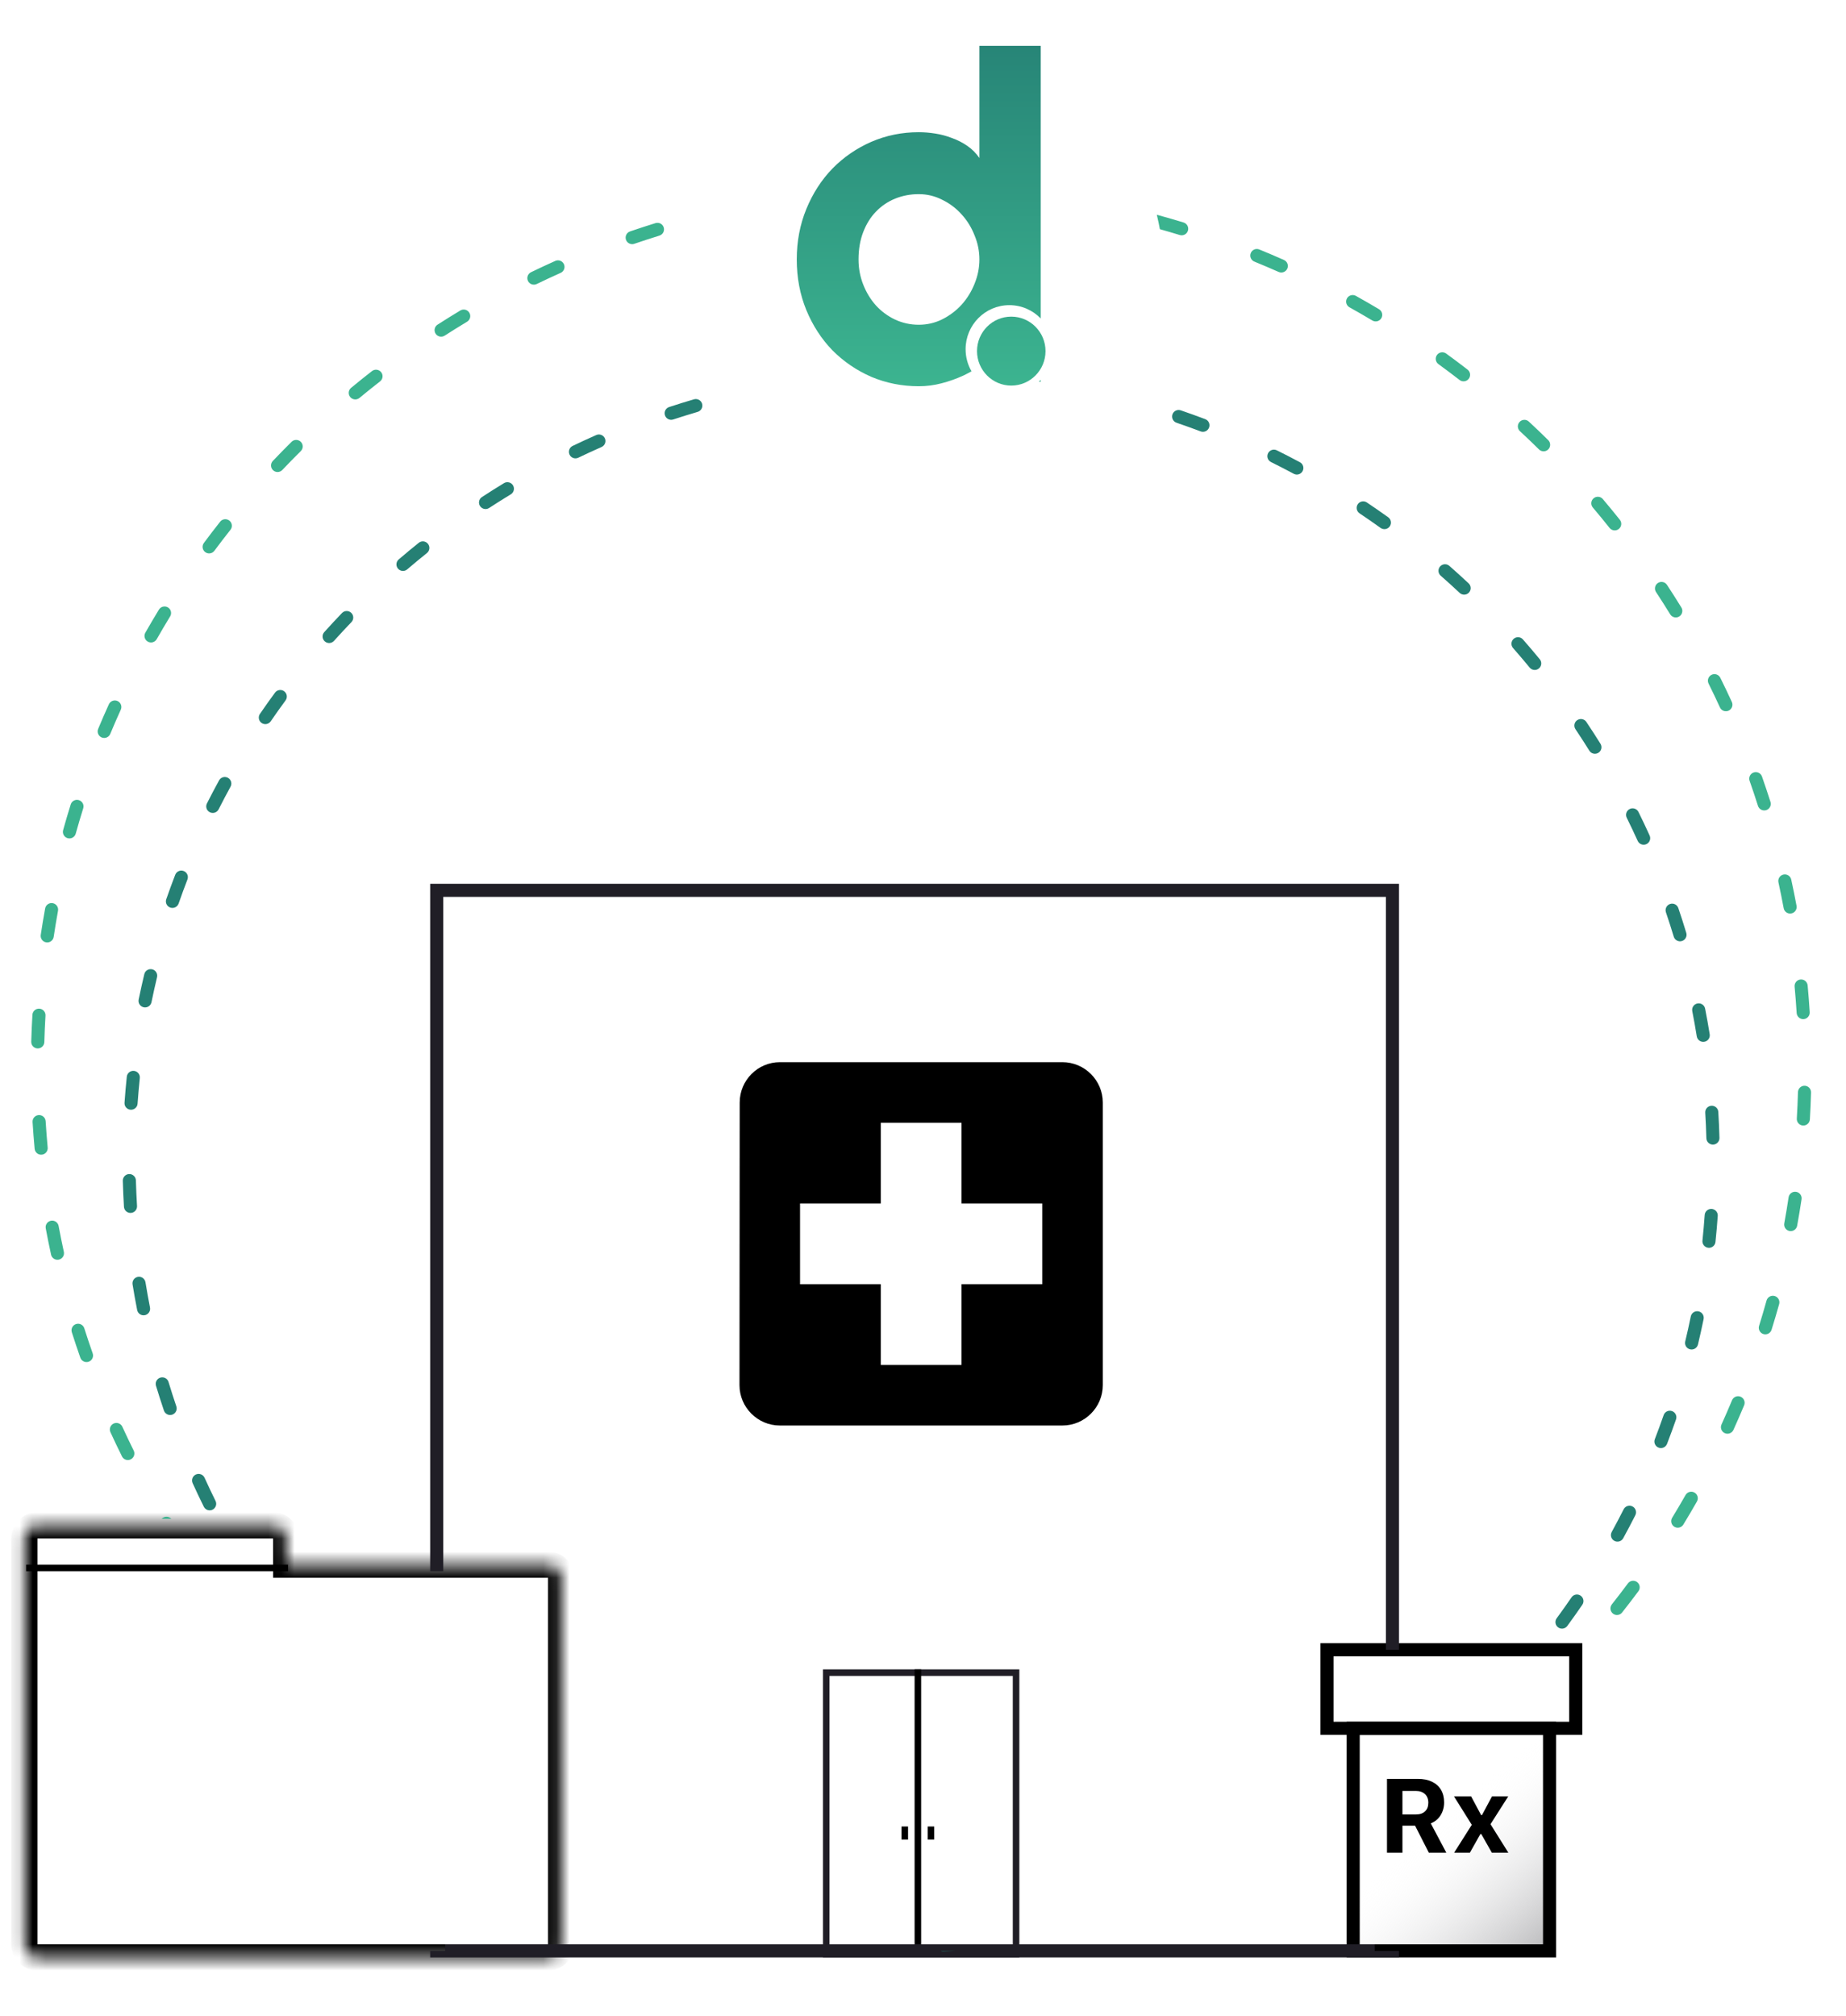
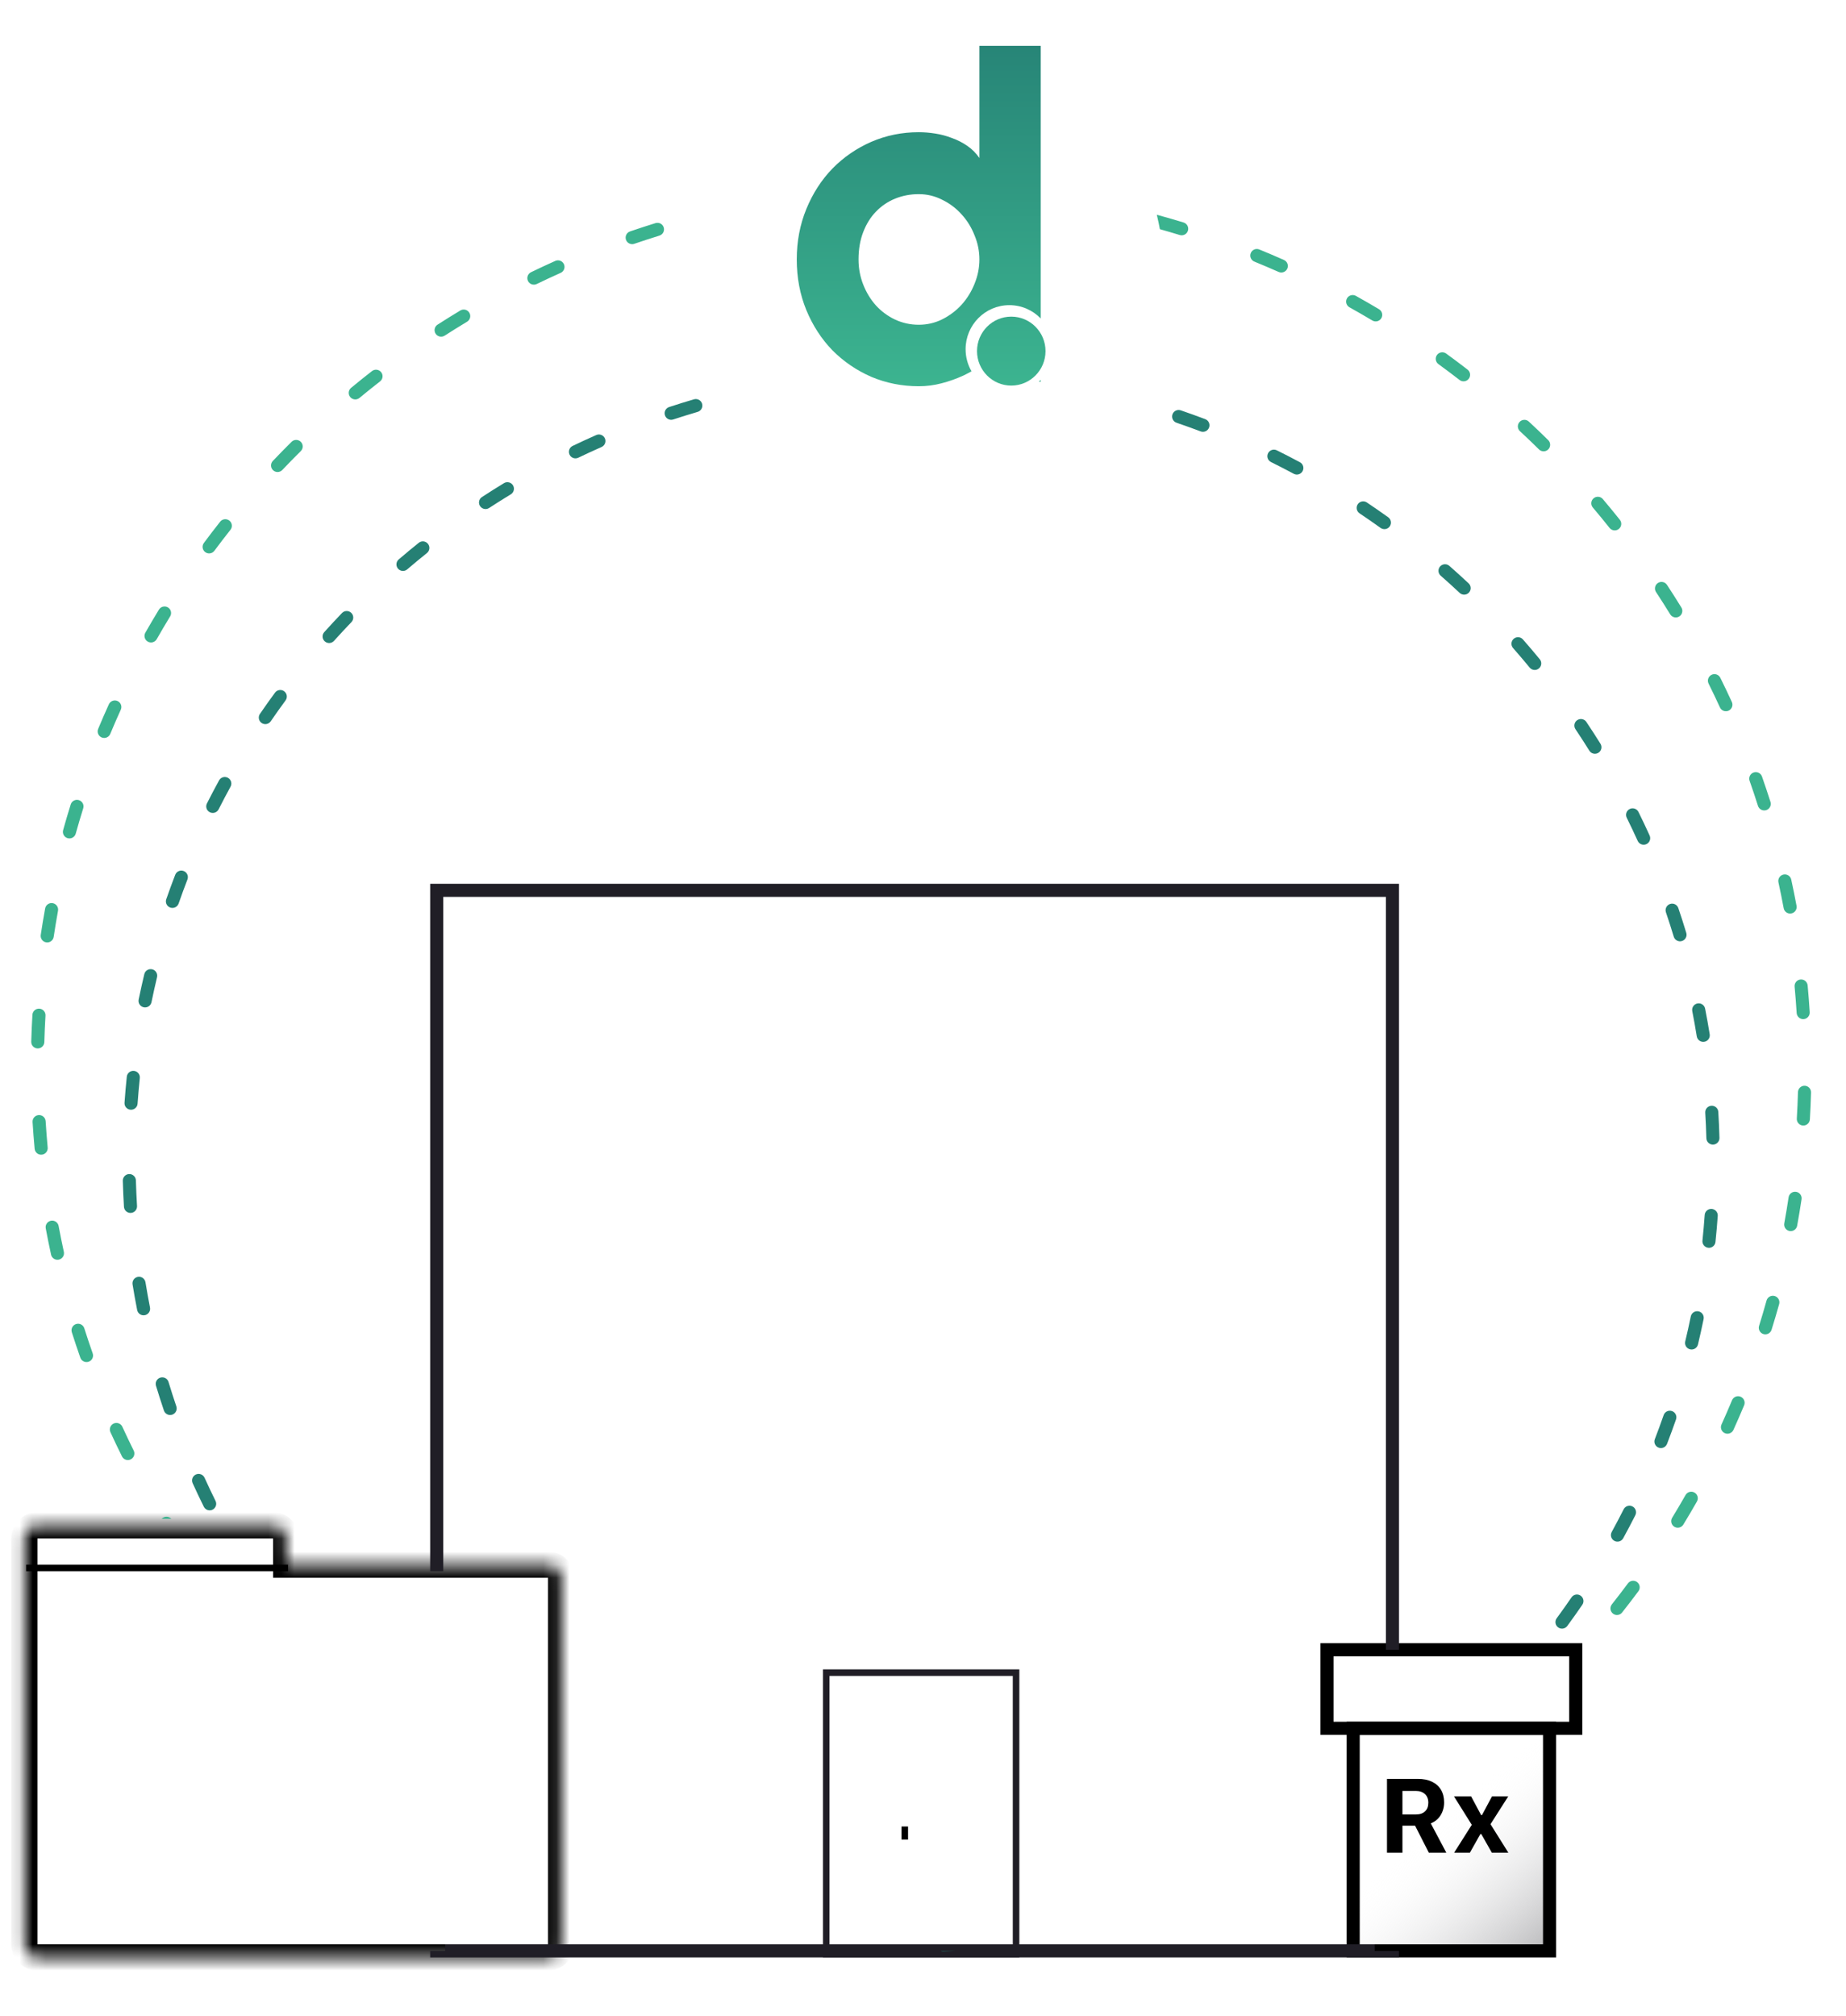
<svg xmlns="http://www.w3.org/2000/svg" width="141" height="154" viewBox="0 0 141 154" fill="none">
  <rect x="63.108" y="127.749" width="14.5" height="21.5" stroke="#201E26" stroke-width="0.5" />
  <path d="M79.492 29.156H79.348C79.397 29.111 79.445 29.065 79.492 29.017V29.156Z" fill="url(#paint0_linear_1312_685)" />
  <path fill-rule="evenodd" clip-rule="evenodd" d="M73.598 28.676C73.805 28.576 74.007 28.471 74.206 28.36C73.919 27.863 73.754 27.286 73.754 26.67C73.754 24.812 75.251 23.306 77.097 23.306C78.036 23.306 78.884 23.695 79.492 24.323V3.499H74.808V12.068C74.558 11.703 74.251 11.394 73.888 11.143C73.525 10.892 73.133 10.691 72.713 10.543C72.304 10.383 71.878 10.269 71.435 10.2C71.004 10.132 70.584 10.097 70.175 10.097C68.892 10.097 67.683 10.343 66.547 10.834C65.423 11.326 64.435 12.005 63.583 12.874C62.743 13.742 62.079 14.771 61.591 15.959C61.102 17.147 60.858 18.433 60.858 19.815C60.858 21.209 61.102 22.5 61.591 23.689C62.079 24.866 62.743 25.888 63.583 26.757C64.435 27.613 65.423 28.288 66.547 28.779C67.683 29.259 68.892 29.499 70.175 29.499C70.765 29.499 71.344 29.425 71.912 29.276C72.491 29.128 73.053 28.927 73.598 28.676ZM74.808 19.815C74.808 19.175 74.683 18.558 74.433 17.964C74.195 17.359 73.865 16.827 73.445 16.37C73.025 15.902 72.531 15.53 71.963 15.256C71.407 14.971 70.811 14.828 70.175 14.828C69.539 14.828 68.937 14.942 68.37 15.171C67.813 15.399 67.325 15.73 66.905 16.165C66.496 16.587 66.172 17.107 65.934 17.724C65.695 18.341 65.576 19.038 65.576 19.815C65.576 20.489 65.695 21.129 65.934 21.735C66.172 22.34 66.496 22.872 66.905 23.329C67.325 23.786 67.813 24.146 68.37 24.409C68.937 24.671 69.539 24.803 70.175 24.803C70.811 24.803 71.407 24.666 71.963 24.391C72.531 24.106 73.025 23.734 73.445 23.277C73.865 22.809 74.195 22.278 74.433 21.683C74.683 21.078 74.808 20.455 74.808 19.815Z" fill="url(#paint1_linear_1312_685)" />
  <path d="M77.242 29.449C78.687 29.449 79.858 28.27 79.858 26.816C79.858 25.362 78.687 24.183 77.242 24.183C75.797 24.183 74.626 25.362 74.626 26.816C74.626 28.27 75.797 29.449 77.242 29.449Z" fill="url(#paint2_linear_1312_685)" />
-   <line x1="70.108" y1="127.499" x2="70.108" y2="148.499" stroke="black" stroke-width="0.5" />
-   <line x1="71.108" y1="139.499" x2="71.108" y2="140.499" stroke="black" stroke-width="0.5" />
  <line x1="69.108" y1="139.499" x2="69.108" y2="140.499" stroke="black" stroke-width="0.5" />
  <rect x="101.358" y="125.999" width="19" height="6" stroke="black" />
  <rect x="103.358" y="131.999" width="15" height="17" fill="url(#paint3_linear_1312_685)" stroke="black" />
  <path d="M105.94 141.499H107.12V139.436H108.03C108.038 139.436 108.047 139.436 108.057 139.436C108.068 139.436 108.077 139.436 108.085 139.436L109.136 141.499H110.472L109.284 139.261C109.607 139.133 109.857 138.926 110.034 138.639C110.214 138.35 110.304 138.025 110.304 137.663V137.655C110.304 137.285 110.224 136.966 110.065 136.698C109.909 136.43 109.68 136.224 109.378 136.081C109.078 135.935 108.715 135.862 108.288 135.862H105.94V141.499ZM107.12 138.577V136.784H108.143C108.44 136.784 108.673 136.865 108.843 137.026C109.012 137.188 109.097 137.405 109.097 137.679V137.686C109.097 137.965 109.013 138.184 108.847 138.343C108.682 138.499 108.453 138.577 108.159 138.577H107.12ZM111.069 141.499H112.272L113.073 140.077H113.143L113.948 141.499H115.21L113.847 139.323L115.202 137.198H113.96L113.198 138.624H113.128L112.366 137.198H111.057L112.417 139.37L111.069 141.499Z" fill="black" />
  <mask id="path-9-inside-1_1312_685" fill="white">
    <path fill-rule="evenodd" clip-rule="evenodd" d="M2.858 116.499C2.306 116.499 1.858 116.947 1.858 117.499V120.499V130.499V148.499C1.858 149.051 2.306 149.499 2.858 149.499H41.858C42.41 149.499 42.858 149.051 42.858 148.499V120.499C42.858 119.947 42.41 119.499 41.858 119.499H21.858V117.499C21.858 116.947 21.41 116.499 20.858 116.499H2.858Z" />
  </mask>
  <path d="M21.858 119.499H20.858V120.499H21.858V119.499ZM2.858 117.499V117.499V115.499C1.754 115.499 0.858 116.394 0.858 117.499H2.858ZM2.858 120.499V117.499H0.858V120.499H2.858ZM2.858 130.499V120.499H0.858V130.499H2.858ZM2.858 148.499V130.499H0.858V148.499H2.858ZM2.858 148.499H2.858H0.858C0.858 149.603 1.754 150.499 2.858 150.499V148.499ZM41.858 148.499H2.858V150.499H41.858V148.499ZM41.858 148.499V150.499C42.963 150.499 43.858 149.603 43.858 148.499H41.858ZM41.858 120.499V148.499H43.858V120.499H41.858ZM41.858 120.499H43.858C43.858 119.394 42.963 118.499 41.858 118.499V120.499ZM21.858 120.499H41.858V118.499H21.858V120.499ZM20.858 117.499V119.499H22.858V117.499H20.858ZM20.858 117.499H22.858C22.858 116.394 21.963 115.499 20.858 115.499V117.499ZM2.858 117.499H20.858V115.499H2.858V117.499Z" fill="black" mask="url(#path-9-inside-1_1312_685)" />
  <line x1="2" y1="119.75" x2="22" y2="119.75" stroke="black" stroke-width="0.5" />
-   <path fill-rule="evenodd" clip-rule="evenodd" d="M33.858 68.499H105.858V126H106.858V68.499V67.499H105.858H33.858H32.858V68.499V120H33.858V68.499ZM32.858 149.499V149H34V148.499H105V149H106.858V149.499H105.858H33.858H32.858Z" fill="#201E26" />
+   <path fill-rule="evenodd" clip-rule="evenodd" d="M33.858 68.499H105.858V126H106.858V68.499V67.499H105.858H33.858H32.858V68.499V120H33.858V68.499ZM32.858 149.499V149H34V148.499H105V149H106.858V149.499H33.858H32.858Z" fill="#201E26" />
  <path fill-rule="evenodd" clip-rule="evenodd" d="M88.593 17.504C88.535 17.18 88.466 16.855 88.388 16.53C88.379 16.49 88.369 16.45 88.359 16.409C88.386 16.412 88.413 16.417 88.441 16.424C89.099 16.605 89.754 16.794 90.404 16.993C90.668 17.074 90.817 17.354 90.736 17.618C90.655 17.882 90.376 18.03 90.112 17.95C89.608 17.796 89.102 17.647 88.593 17.504ZM50.367 17.995C50.63 17.914 50.778 17.634 50.696 17.37C50.615 17.106 50.334 16.959 50.071 17.04C49.418 17.242 48.769 17.454 48.124 17.675C47.863 17.765 47.724 18.049 47.813 18.311C47.903 18.572 48.187 18.711 48.448 18.621C49.084 18.403 49.723 18.195 50.367 17.995ZM96.187 19.054C95.931 18.949 95.639 19.072 95.535 19.328C95.43 19.583 95.553 19.875 95.809 19.98C96.432 20.234 97.051 20.498 97.665 20.77C97.918 20.882 98.213 20.768 98.325 20.516C98.437 20.264 98.323 19.968 98.071 19.856C97.448 19.579 96.82 19.312 96.187 19.054ZM103.563 22.597C103.321 22.463 103.017 22.549 102.882 22.791C102.748 23.032 102.835 23.337 103.076 23.471C103.663 23.798 104.245 24.134 104.822 24.478C105.059 24.619 105.366 24.542 105.507 24.305C105.649 24.068 105.571 23.761 105.334 23.619C104.749 23.27 104.159 22.929 103.563 22.597ZM42.823 20.84C43.075 20.727 43.188 20.431 43.075 20.18C42.962 19.927 42.666 19.815 42.414 19.927C41.791 20.206 41.173 20.494 40.56 20.791C40.312 20.912 40.208 21.21 40.328 21.459C40.448 21.708 40.747 21.811 40.996 21.691C41.6 21.399 42.209 21.115 42.823 20.84ZM110.458 27.001C110.234 26.838 109.922 26.888 109.759 27.111C109.597 27.334 109.646 27.647 109.87 27.81C110.414 28.205 110.952 28.608 111.483 29.02C111.702 29.189 112.016 29.149 112.185 28.93C112.354 28.712 112.314 28.398 112.095 28.229C111.556 27.811 111.01 27.402 110.458 27.001ZM35.677 24.57C35.913 24.428 35.99 24.121 35.848 23.884C35.705 23.647 35.398 23.571 35.161 23.713C34.576 24.065 33.997 24.425 33.423 24.794C33.191 24.943 33.123 25.253 33.273 25.485C33.422 25.717 33.731 25.784 33.964 25.635C34.529 25.272 35.1 24.917 35.677 24.57ZM116.776 32.199C116.574 32.011 116.257 32.023 116.069 32.225C115.881 32.428 115.893 32.744 116.095 32.932C116.588 33.389 117.074 33.854 117.552 34.326C117.749 34.52 118.065 34.518 118.259 34.321C118.453 34.124 118.451 33.808 118.254 33.614C117.769 33.135 117.276 32.663 116.776 32.199ZM29.028 29.13C29.246 28.961 29.285 28.647 29.116 28.429C28.946 28.211 28.632 28.172 28.414 28.341C27.875 28.76 27.343 29.187 26.818 29.622C26.605 29.798 26.576 30.113 26.752 30.326C26.927 30.538 27.243 30.568 27.456 30.392C27.973 29.964 28.497 29.543 29.028 29.13ZM122.426 38.116C122.248 37.906 121.932 37.879 121.722 38.058C121.511 38.236 121.485 38.552 121.663 38.762C122.097 39.276 122.524 39.795 122.942 40.321C123.114 40.537 123.429 40.573 123.645 40.401C123.861 40.229 123.897 39.914 123.725 39.698C123.3 39.165 122.867 38.637 122.426 38.116ZM22.974 34.453C23.17 34.259 23.171 33.943 22.977 33.746C22.782 33.55 22.466 33.549 22.27 33.743C21.785 34.224 21.308 34.712 20.838 35.206C20.648 35.407 20.656 35.723 20.857 35.913C21.057 36.103 21.373 36.095 21.563 35.895C22.026 35.407 22.496 34.927 22.974 34.453ZM127.326 44.669C127.174 44.438 126.864 44.374 126.633 44.526C126.403 44.678 126.339 44.988 126.49 45.218C126.86 45.78 127.221 46.347 127.573 46.92C127.718 47.155 128.026 47.229 128.261 47.084C128.496 46.939 128.57 46.631 128.425 46.396C128.067 45.815 127.701 45.239 127.326 44.669ZM17.602 40.464C17.773 40.248 17.736 39.933 17.52 39.762C17.303 39.591 16.989 39.627 16.817 39.844C16.394 40.379 15.979 40.921 15.572 41.469C15.408 41.691 15.454 42.004 15.675 42.168C15.897 42.333 16.21 42.287 16.375 42.065C16.776 41.525 17.185 40.991 17.602 40.464ZM131.4 51.766C131.277 51.518 130.977 51.417 130.73 51.54C130.482 51.663 130.381 51.962 130.504 52.21C130.802 52.811 131.092 53.418 131.372 54.029C131.487 54.28 131.784 54.39 132.035 54.275C132.286 54.16 132.396 53.863 132.281 53.612C131.996 52.992 131.703 52.376 131.4 51.766ZM12.994 47.079C13.138 46.843 13.063 46.536 12.828 46.392C12.592 46.248 12.284 46.323 12.14 46.559C11.786 47.14 11.439 47.728 11.102 48.321C10.965 48.561 11.049 48.867 11.289 49.003C11.529 49.14 11.835 49.056 11.971 48.816C12.304 48.231 12.645 47.652 12.994 47.079ZM9.226 54.203C9.339 53.952 9.228 53.655 8.976 53.541C8.725 53.428 8.429 53.539 8.315 53.791C8.033 54.412 7.761 55.038 7.498 55.669C7.392 55.924 7.512 56.217 7.767 56.323C8.022 56.429 8.315 56.309 8.421 56.054C8.68 55.432 8.948 54.815 9.226 54.203ZM134.581 59.303C134.489 59.043 134.204 58.906 133.943 58.998C133.683 59.089 133.546 59.375 133.637 59.635C133.86 60.269 134.074 60.907 134.277 61.549C134.361 61.812 134.642 61.958 134.905 61.874C135.169 61.79 135.314 61.509 135.231 61.246C135.024 60.594 134.807 59.947 134.581 59.303ZM6.356 61.736C6.438 61.473 6.291 61.192 6.027 61.11C5.764 61.028 5.483 61.175 5.401 61.438C5.198 62.088 5.005 62.742 4.822 63.4C4.748 63.666 4.903 63.942 5.169 64.016C5.435 64.09 5.711 63.934 5.785 63.668C5.966 63.02 6.156 62.376 6.356 61.736ZM136.817 67.176C136.758 66.906 136.491 66.736 136.221 66.795C135.952 66.854 135.781 67.12 135.84 67.39C135.983 68.045 136.116 68.703 136.24 69.364C136.29 69.636 136.552 69.815 136.823 69.764C137.094 69.713 137.273 69.452 137.223 69.181C137.097 68.509 136.962 67.841 136.817 67.176ZM4.431 69.562C4.481 69.29 4.301 69.03 4.029 68.98C3.757 68.931 3.497 69.111 3.448 69.383C3.326 70.053 3.214 70.727 3.112 71.404C3.071 71.677 3.259 71.932 3.532 71.973C3.805 72.014 4.06 71.826 4.101 71.553C4.201 70.886 4.311 70.222 4.431 69.562ZM138.07 75.26C138.045 74.986 137.801 74.783 137.526 74.809C137.251 74.834 137.049 75.078 137.075 75.353C137.137 76.021 137.189 76.692 137.231 77.366C137.248 77.641 137.485 77.851 137.761 77.834C138.036 77.817 138.246 77.579 138.229 77.304C138.186 76.62 138.133 75.939 138.07 75.26ZM3.474 77.565C3.49 77.29 3.28 77.053 3.004 77.037C2.728 77.021 2.492 77.231 2.476 77.507C2.456 77.848 2.438 78.19 2.423 78.533C2.408 78.876 2.396 79.218 2.386 79.56C2.378 79.836 2.595 80.066 2.871 80.074C3.147 80.082 3.378 79.864 3.386 79.588C3.395 79.251 3.407 78.914 3.422 78.576C3.437 78.239 3.454 77.902 3.474 77.565ZM138.331 83.438C138.339 83.162 138.121 82.932 137.845 82.924C137.569 82.916 137.339 83.134 137.331 83.41C137.321 83.746 137.309 84.084 137.295 84.421C137.28 84.759 137.263 85.096 137.243 85.433C137.227 85.708 137.437 85.945 137.713 85.961C137.988 85.977 138.225 85.767 138.241 85.491C138.261 85.15 138.279 84.808 138.294 84.465C138.309 84.122 138.321 83.78 138.331 83.438ZM3.486 85.632C3.469 85.357 3.232 85.147 2.956 85.164C2.68 85.181 2.471 85.419 2.488 85.694C2.53 86.378 2.583 87.059 2.646 87.737C2.672 88.012 2.915 88.215 3.19 88.189C3.465 88.163 3.667 87.92 3.642 87.645C3.58 86.977 3.528 86.306 3.486 85.632ZM137.605 91.594C137.646 91.32 137.458 91.066 137.185 91.025C136.912 90.984 136.657 91.172 136.616 91.445C136.516 92.112 136.405 92.776 136.285 93.436C136.236 93.708 136.416 93.968 136.688 94.018C136.959 94.067 137.22 93.887 137.269 93.615C137.391 92.945 137.503 92.271 137.605 91.594ZM4.477 93.634C4.426 93.362 4.165 93.183 3.894 93.234C3.622 93.285 3.443 93.546 3.494 93.817C3.619 94.489 3.755 95.157 3.9 95.822C3.959 96.091 4.225 96.262 4.495 96.203C4.765 96.144 4.936 95.878 4.877 95.608C4.734 94.953 4.6 94.295 4.477 93.634ZM135.895 99.598C135.969 99.332 135.813 99.056 135.547 98.982C135.281 98.908 135.006 99.064 134.931 99.329C134.751 99.978 134.561 100.622 134.361 101.261C134.279 101.525 134.426 101.805 134.689 101.888C134.953 101.97 135.233 101.823 135.315 101.559C135.518 100.91 135.711 100.256 135.895 99.598ZM6.439 101.449C6.356 101.186 6.075 101.04 5.811 101.124C5.548 101.207 5.402 101.489 5.486 101.752C5.693 102.404 5.91 103.051 6.136 103.694C6.227 103.955 6.513 104.092 6.773 104C7.034 103.909 7.171 103.623 7.079 103.363C6.856 102.729 6.643 102.091 6.439 101.449ZM133.219 107.329C133.325 107.074 133.204 106.781 132.949 106.675C132.694 106.569 132.402 106.689 132.295 106.944C132.036 107.566 131.768 108.183 131.491 108.795C131.377 109.046 131.489 109.342 131.74 109.456C131.992 109.57 132.288 109.459 132.402 109.207C132.683 108.586 132.956 107.96 133.219 107.329ZM9.345 108.969C9.23 108.718 8.933 108.608 8.682 108.723C8.431 108.838 8.321 109.135 8.436 109.386C8.72 110.006 9.014 110.622 9.317 111.232C9.439 111.48 9.739 111.581 9.987 111.458C10.234 111.335 10.335 111.035 10.213 110.788C9.914 110.187 9.625 109.58 9.345 108.969ZM129.615 114.676C129.751 114.436 129.667 114.131 129.427 113.995C129.187 113.858 128.882 113.942 128.746 114.182C128.413 114.767 128.072 115.345 127.722 115.919C127.579 116.154 127.653 116.462 127.889 116.606C128.125 116.75 128.432 116.675 128.576 116.439C128.931 115.857 129.277 115.27 129.615 114.676ZM125.144 121.529C125.309 121.307 125.263 120.994 125.041 120.829C124.819 120.665 124.506 120.711 124.342 120.933C123.941 121.473 123.532 122.006 123.115 122.534C122.944 122.75 122.98 123.065 123.197 123.236C123.414 123.407 123.728 123.37 123.899 123.154C124.322 122.619 124.737 122.077 125.144 121.529ZM12.456 115.914C12.663 115.787 12.926 115.828 13.085 116H12.351C12.381 115.967 12.416 115.938 12.456 115.914Z" fill="#3BB38F" />
  <path fill-rule="evenodd" clip-rule="evenodd" d="M90.187 31.339C89.925 31.25 89.641 31.39 89.552 31.651C89.463 31.912 89.602 32.196 89.864 32.286C90.482 32.497 91.096 32.718 91.704 32.948C91.963 33.046 92.251 32.916 92.349 32.657C92.447 32.399 92.317 32.11 92.058 32.013C91.439 31.779 90.816 31.554 90.187 31.339ZM97.525 34.393C97.277 34.27 96.977 34.372 96.855 34.619C96.732 34.867 96.833 35.166 97.081 35.289C97.666 35.579 98.245 35.877 98.818 36.185C99.062 36.315 99.365 36.224 99.495 35.98C99.626 35.737 99.534 35.434 99.291 35.303C98.708 34.991 98.119 34.687 97.525 34.393ZM53.287 31.458C53.552 31.38 53.704 31.102 53.627 30.837C53.549 30.572 53.271 30.42 53.006 30.498C52.369 30.685 51.737 30.881 51.108 31.088C50.846 31.174 50.703 31.457 50.79 31.719C50.876 31.982 51.159 32.124 51.421 32.038C52.039 31.835 52.661 31.641 53.287 31.458ZM104.401 38.375C104.172 38.221 103.861 38.283 103.707 38.512C103.554 38.742 103.615 39.052 103.844 39.206C104.387 39.569 104.922 39.941 105.451 40.32C105.676 40.481 105.988 40.43 106.149 40.206C106.31 39.982 106.259 39.669 106.035 39.508C105.497 39.122 104.952 38.744 104.401 38.375ZM45.946 34.141C46.199 34.029 46.313 33.734 46.202 33.481C46.09 33.229 45.795 33.114 45.543 33.226C44.936 33.493 44.334 33.771 43.737 34.058C43.488 34.178 43.383 34.476 43.503 34.725C43.623 34.974 43.922 35.079 44.17 34.959C44.757 34.677 45.349 34.404 45.946 34.141ZM39.015 37.755C39.251 37.612 39.327 37.304 39.183 37.068C39.04 36.832 38.732 36.757 38.496 36.9C37.929 37.244 37.368 37.598 36.814 37.96C36.582 38.111 36.517 38.42 36.668 38.652C36.819 38.883 37.129 38.948 37.36 38.797C37.906 38.441 38.458 38.093 39.015 37.755ZM110.702 43.217C110.495 43.035 110.179 43.056 109.997 43.263C109.814 43.471 109.835 43.787 110.043 43.969C110.533 44.399 111.016 44.837 111.492 45.283C111.693 45.471 112.01 45.461 112.198 45.26C112.387 45.058 112.377 44.742 112.175 44.553C111.692 44.1 111.201 43.655 110.702 43.217ZM32.611 42.237C32.826 42.065 32.861 41.75 32.688 41.535C32.516 41.319 32.201 41.285 31.985 41.457C31.468 41.872 30.958 42.295 30.455 42.726C30.245 42.905 30.221 43.221 30.4 43.431C30.58 43.64 30.895 43.665 31.105 43.485C31.6 43.061 32.102 42.645 32.611 42.237ZM116.323 48.836C116.141 48.628 115.825 48.608 115.617 48.79C115.41 48.972 115.389 49.288 115.571 49.496C116.001 49.986 116.424 50.482 116.838 50.986C117.013 51.199 117.328 51.23 117.541 51.054C117.755 50.879 117.785 50.564 117.61 50.351C117.189 49.839 116.76 49.334 116.323 48.836ZM26.843 47.513C27.034 47.313 27.027 46.997 26.828 46.806C26.629 46.614 26.312 46.621 26.121 46.82C25.662 47.298 25.211 47.784 24.768 48.277C24.583 48.483 24.6 48.799 24.805 48.983C25.011 49.168 25.327 49.151 25.512 48.946C25.948 48.461 26.391 47.983 26.843 47.513ZM121.167 55.136C121.013 54.906 120.703 54.845 120.473 54.999C120.244 55.152 120.182 55.463 120.336 55.692C120.699 56.234 121.053 56.781 121.398 57.335C121.544 57.569 121.852 57.64 122.087 57.494C122.321 57.348 122.393 57.04 122.246 56.805C121.896 56.243 121.536 55.686 121.167 55.136ZM21.811 53.495C21.974 53.272 21.927 52.959 21.704 52.795C21.482 52.632 21.169 52.68 21.005 52.902C20.613 53.436 20.229 53.976 19.855 54.523C19.698 54.751 19.756 55.062 19.984 55.219C20.212 55.375 20.523 55.316 20.679 55.089C21.048 54.551 21.425 54.019 21.811 53.495ZM125.149 62.014C125.027 61.766 124.727 61.665 124.479 61.787C124.232 61.91 124.13 62.209 124.253 62.457C124.541 63.041 124.82 63.63 125.09 64.224C125.204 64.475 125.5 64.586 125.752 64.472C126.003 64.358 126.115 64.061 126 63.81C125.726 63.206 125.442 62.607 125.149 62.014ZM17.609 60.084C17.742 59.842 17.653 59.538 17.411 59.405C17.169 59.273 16.865 59.361 16.732 59.603C16.414 60.184 16.105 60.77 15.806 61.362C15.681 61.609 15.78 61.91 16.026 62.034C16.273 62.159 16.573 62.06 16.698 61.813C16.993 61.231 17.296 60.655 17.609 60.084ZM128.193 69.355C128.105 69.094 127.821 68.953 127.559 69.042C127.298 69.131 127.158 69.415 127.246 69.676C127.455 70.292 127.654 70.913 127.843 71.537C127.923 71.802 128.202 71.951 128.466 71.871C128.731 71.791 128.88 71.512 128.8 71.248C128.608 70.613 128.406 69.982 128.193 69.355ZM130.239 77.034C130.186 76.763 129.923 76.587 129.652 76.64C129.381 76.693 129.205 76.956 129.258 77.227C129.383 77.866 129.498 78.508 129.602 79.153C129.647 79.425 129.903 79.611 130.176 79.567C130.448 79.522 130.634 79.266 130.59 78.993C130.483 78.337 130.367 77.684 130.239 77.034ZM14.317 67.171C14.416 66.913 14.288 66.624 14.03 66.525C13.773 66.425 13.483 66.553 13.384 66.811C13.146 67.428 12.917 68.051 12.699 68.679C12.608 68.94 12.746 69.225 13.007 69.316C13.267 69.406 13.552 69.268 13.643 69.008C13.858 68.391 14.082 67.778 14.317 67.171ZM131.247 84.92C131.23 84.644 130.993 84.434 130.718 84.451C130.442 84.468 130.232 84.705 130.249 84.981C130.288 85.629 130.317 86.28 130.335 86.933C130.342 87.209 130.572 87.426 130.848 87.419C131.124 87.411 131.342 87.181 131.334 86.905C131.316 86.241 131.287 85.579 131.247 84.92ZM11.995 74.635C12.059 74.366 11.893 74.096 11.625 74.032C11.356 73.968 11.086 74.133 11.022 74.402C10.868 75.044 10.725 75.691 10.591 76.341C10.536 76.612 10.71 76.876 10.981 76.932C11.251 76.987 11.515 76.813 11.571 76.542C11.702 75.902 11.843 75.266 11.995 74.635ZM131.204 92.865C131.224 92.59 131.016 92.35 130.741 92.331C130.465 92.311 130.226 92.519 130.207 92.794C130.183 93.12 130.158 93.446 130.129 93.773C130.1 94.099 130.069 94.425 130.036 94.75C130.007 95.025 130.207 95.27 130.481 95.299C130.756 95.328 131.002 95.128 131.03 94.853C131.065 94.523 131.096 94.192 131.125 93.86C131.154 93.528 131.181 93.196 131.204 92.865ZM10.679 82.337C10.708 82.062 10.508 81.817 10.234 81.788C9.959 81.759 9.713 81.959 9.685 82.234C9.65 82.564 9.619 82.895 9.589 83.227C9.56 83.559 9.534 83.891 9.511 84.222C9.491 84.497 9.698 84.736 9.974 84.756C10.249 84.775 10.489 84.568 10.508 84.293C10.531 83.967 10.557 83.641 10.586 83.314C10.614 82.987 10.645 82.662 10.679 82.337ZM130.124 100.745C130.179 100.475 130.005 100.211 129.734 100.155C129.464 100.1 129.199 100.274 129.144 100.545C129.013 101.185 128.872 101.821 128.72 102.452C128.656 102.721 128.821 102.991 129.09 103.055C129.359 103.119 129.628 102.954 129.693 102.685C129.847 102.043 129.99 101.396 130.124 100.745ZM10.38 90.154C10.372 89.878 10.142 89.661 9.866 89.668C9.59 89.676 9.373 89.906 9.38 90.182C9.399 90.846 9.428 91.508 9.468 92.167C9.485 92.443 9.722 92.653 9.997 92.636C10.273 92.619 10.483 92.382 10.466 92.106C10.427 91.458 10.398 90.807 10.38 90.154ZM128.016 108.408C128.107 108.147 127.969 107.862 127.708 107.771C127.447 107.681 127.162 107.818 127.072 108.079C126.857 108.696 126.632 109.309 126.398 109.916C126.299 110.174 126.427 110.463 126.684 110.562C126.942 110.662 127.231 110.534 127.331 110.276C127.569 109.658 127.798 109.036 128.016 108.408ZM11.112 97.934C11.068 97.662 10.811 97.476 10.539 97.52C10.266 97.564 10.081 97.821 10.125 98.094C10.231 98.75 10.348 99.403 10.476 100.052C10.529 100.323 10.791 100.5 11.062 100.447C11.334 100.394 11.51 100.131 11.457 99.86C11.332 99.221 11.217 98.579 11.112 97.934ZM12.872 105.549C12.792 105.285 12.513 105.136 12.248 105.216C11.984 105.296 11.835 105.575 11.915 105.839C12.107 106.474 12.309 107.105 12.521 107.732C12.61 107.993 12.894 108.133 13.155 108.045C13.417 107.956 13.557 107.672 13.469 107.411C13.26 106.794 13.061 106.174 12.872 105.549ZM124.909 115.725C125.034 115.478 124.935 115.177 124.688 115.053C124.442 114.928 124.141 115.027 124.017 115.273C123.722 115.856 123.418 116.432 123.106 117.003C122.973 117.245 123.062 117.549 123.304 117.682C123.546 117.814 123.85 117.726 123.983 117.483C124.301 116.903 124.61 116.317 124.909 115.725ZM15.625 112.863C15.511 112.612 15.214 112.501 14.963 112.615C14.711 112.729 14.6 113.025 14.714 113.277C14.988 113.881 15.272 114.48 15.566 115.073C15.688 115.321 15.988 115.422 16.236 115.3C16.483 115.177 16.585 114.878 16.462 114.63C16.174 114.046 15.894 113.457 15.625 112.863ZM120.86 122.563C121.016 122.336 120.958 122.024 120.73 121.868C120.503 121.712 120.191 121.77 120.035 121.998C119.667 122.536 119.289 123.068 118.904 123.592C118.74 123.815 118.788 124.128 119.011 124.291C119.233 124.455 119.546 124.407 119.71 124.185C120.102 123.651 120.485 123.11 120.86 122.563ZM73.02 149H71.848C71.907 149.022 71.971 149.034 72.038 149.032C72.366 149.024 72.694 149.013 73.02 149Z" fill="#258074" />
  <g clip-path="url(#clip0_1312_685)">
    <path d="M81.15 81.124H59.567C57.871 81.124 56.499 82.511 56.499 84.207L56.483 105.791C56.483 107.486 57.871 108.874 59.567 108.874H81.15C82.846 108.874 84.233 107.486 84.233 105.791V84.207C84.233 82.511 82.846 81.124 81.15 81.124ZM79.608 98.082H73.442V104.249H67.275V98.082H61.108V91.915H67.275V85.749H73.442V91.915H79.608V98.082Z" fill="black" />
  </g>
  <defs>
    <linearGradient id="paint0_linear_1312_685" x1="70.358" y1="3.499" x2="70.358" y2="29.499" gradientUnits="userSpaceOnUse">
      <stop stop-color="#278577" />
      <stop offset="1" stop-color="#3CB490" />
    </linearGradient>
    <linearGradient id="paint1_linear_1312_685" x1="70.358" y1="3.499" x2="70.358" y2="29.499" gradientUnits="userSpaceOnUse">
      <stop stop-color="#278577" />
      <stop offset="1" stop-color="#3CB490" />
    </linearGradient>
    <linearGradient id="paint2_linear_1312_685" x1="70.358" y1="3.499" x2="70.358" y2="29.499" gradientUnits="userSpaceOnUse">
      <stop stop-color="#278577" />
      <stop offset="1" stop-color="#3CB490" />
    </linearGradient>
    <linearGradient id="paint3_linear_1312_685" x1="109.858" y1="138.999" x2="118.858" y2="149.499" gradientUnits="userSpaceOnUse">
      <stop stop-color="white" stop-opacity="0" />
      <stop offset="0.938" stop-color="#B9B9BB" />
      <stop offset="1" stop-color="#201E26" />
    </linearGradient>
    <clipPath id="clip0_1312_685">
-       <rect width="37" height="37" fill="white" transform="translate(51.858 76.499)" />
-     </clipPath>
+       </clipPath>
  </defs>
</svg>